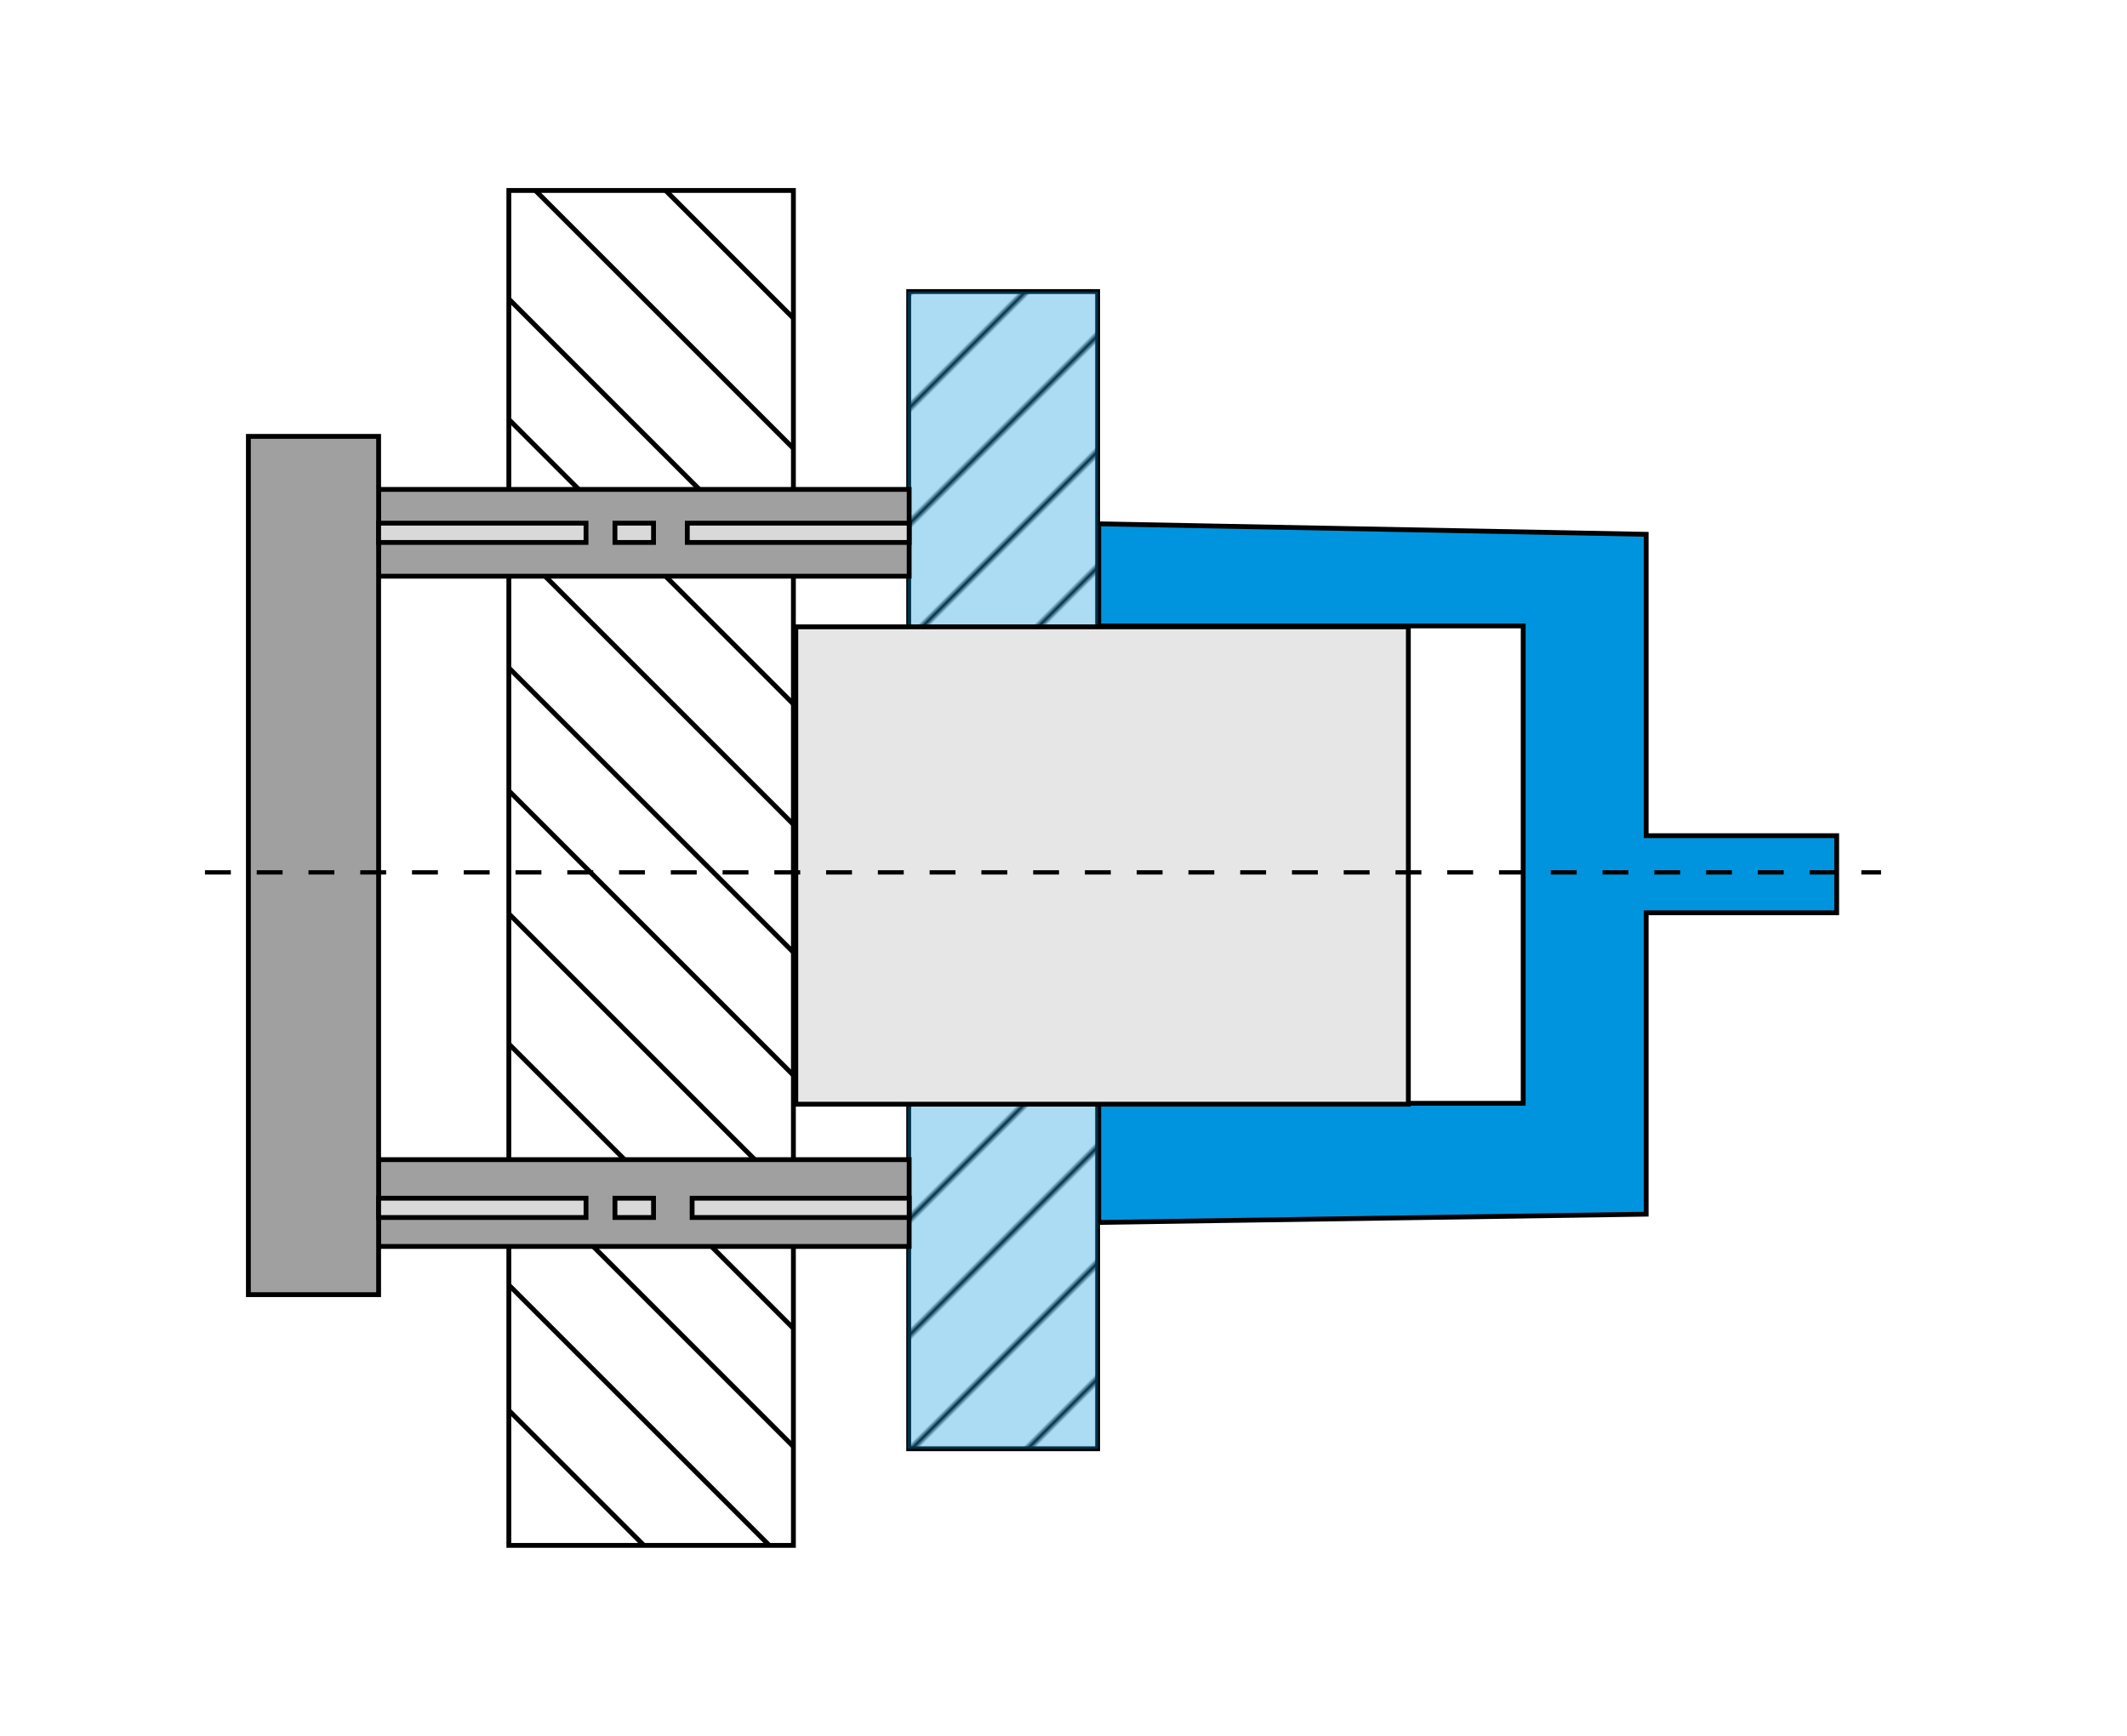
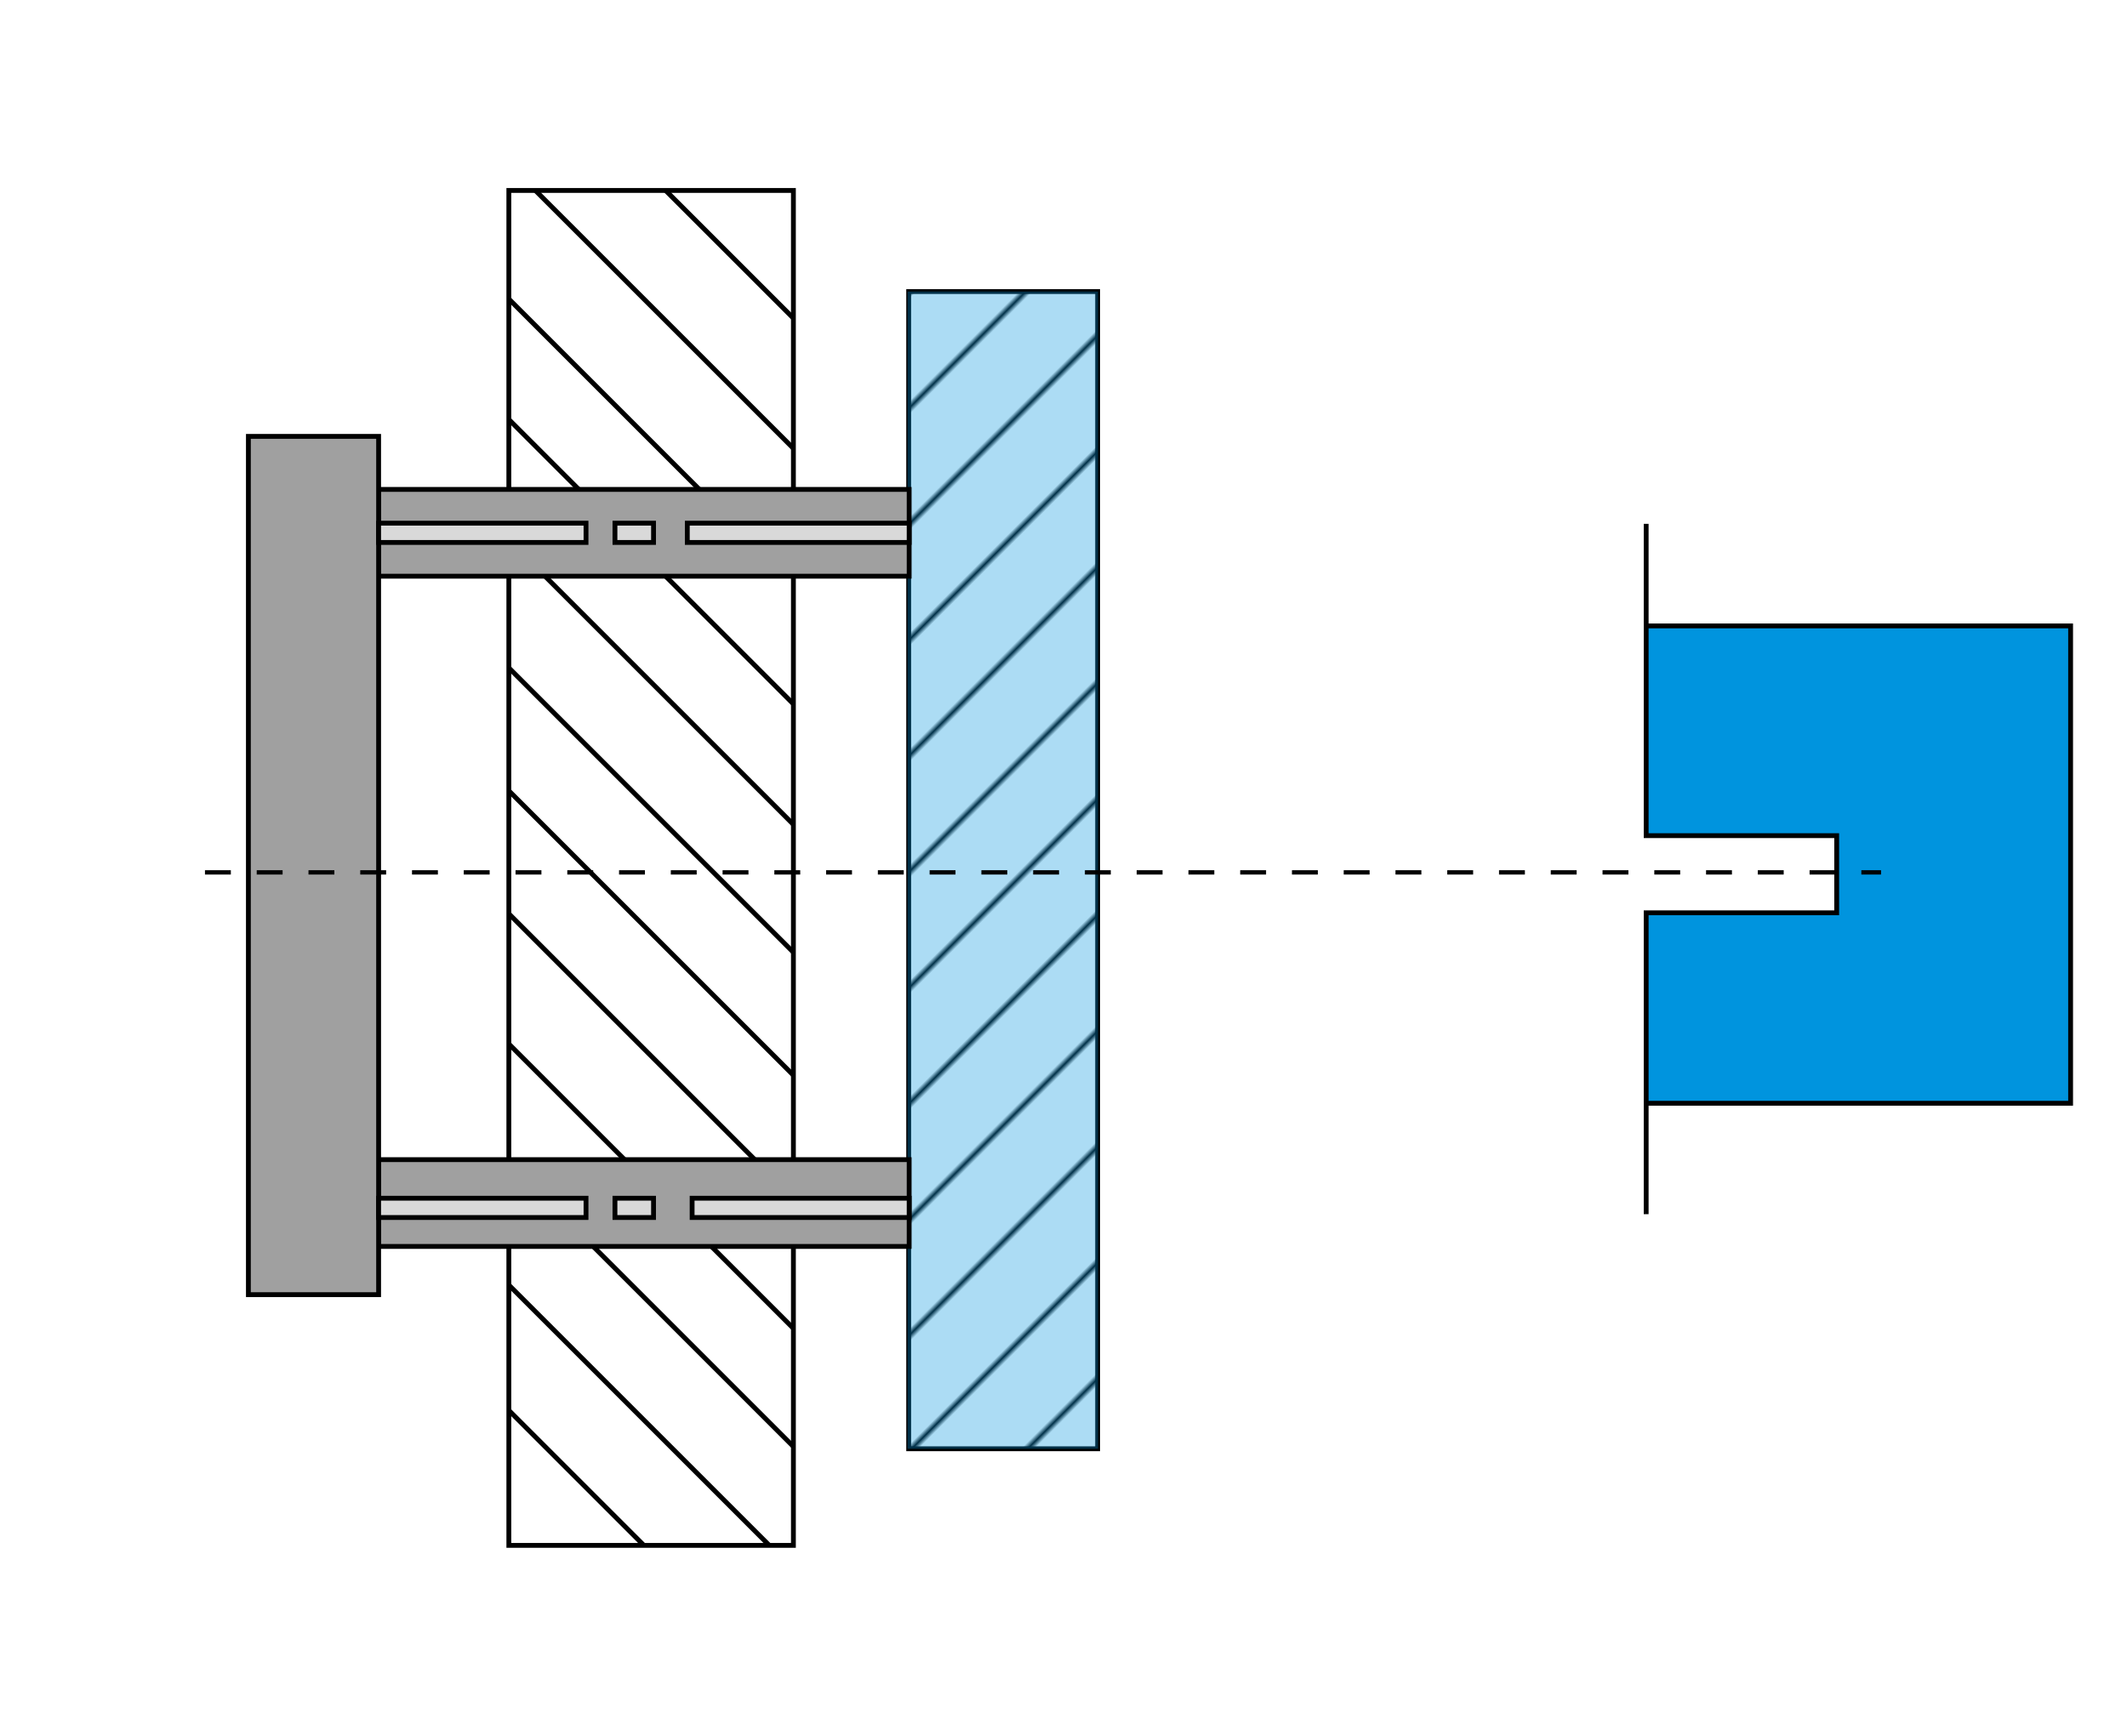
<svg xmlns="http://www.w3.org/2000/svg" xmlns:xlink="http://www.w3.org/1999/xlink" width="441" height="360" viewBox="0 0 441 360" fill="none" version="1.1" id="svg104">
  <defs id="defs104">
    <linearGradient id="swatch22">
      <stop style="stop-color:#ffffff;stop-opacity:1;" offset="0" id="stop22" />
    </linearGradient>
    <pattern xlink:href="#pattern19" preserveAspectRatio="xMidYMid" id="pattern20" patternTransform="rotate(-45,11,-26.556)" x="0" y="0" />
    <pattern patternUnits="userSpaceOnUse" width="17" height="1" patternTransform="translate(0,0) scale(2,2)" preserveAspectRatio="xMidYMid" id="pattern19" style="fill:#000000">
      <rect style="stroke:none" x="0" y="-0.5" width="1" height="2" id="rect19" />
    </pattern>
    <pattern xlink:href="#Strips1_16" preserveAspectRatio="xMidYMid" id="pattern6" patternTransform="rotate(45,16,38.627)" x="0" y="0" />
    <pattern patternUnits="userSpaceOnUse" width="17" height="1" patternTransform="translate(0,0) scale(2,2)" preserveAspectRatio="xMidYMid" id="Strips1_16" style="fill:#000000">
      <rect style="stroke:none" x="0" y="-0.5" width="1" height="2" id="rect182" />
    </pattern>
  </defs>
  <mask id="mask0_389_303" style="mask-type:alpha" maskUnits="userSpaceOnUse" x="196" y="110" width="153" height="141">
    <path d="M309.5 172.5H349V188.5H309.5V251L196 245V228H284V129H196V114L309.5 110V172.5Z" fill="#0094DE" id="path48" />
  </mask>
  <g id="layer4" style="display:inline">
    <rect width="441" height="360" fill="#ffffff" id="rect1" x="1.0328155e-06" y="7.5908599e-07" />
  </g>
  <g id="layer3" style="display:none">
    <rect x="217.624" y="60.446" width="152.93" height="240.107" stroke="#000000" id="rect10" style="display:inline;fill:url(#pattern20);fill-opacity:1;stroke-width:0.893" />
    <g id="g20" transform="translate(22)" style="display:inline">
-       <rect x="348.5" y="39.5" width="59" height="281" stroke="#000000" id="rect8" />
      <path d="m 348.5,163 59,-33.5" stroke="#000000" id="path10" />
      <path d="m 408,229.5 -59.5,-34" stroke="#000000" id="path11" />
      <path d="m 348.5,105.5 59,-59" stroke="#000000" id="path36" />
      <path d="m 348.5,79.5 40,-40" stroke="#000000" id="path37" />
      <path d="m 348.5,132 59,-59" stroke="#000000" id="path38" />
      <path d="m 348.5,155.5 59,-59" stroke="#000000" id="path39" />
-       <path d="m 348.5,208 8,-8" stroke="#000000" id="path40" />
      <path d="M 348.5,233.5 373,209" stroke="#000000" id="path41" />
      <path d="m 348.5,261.5 42,-42" stroke="#000000" id="path42" />
      <path d="m 348.5,286.5 58,-58" stroke="#000000" id="path43" />
      <path d="m 348.5,314 59,-59" stroke="#000000" id="path44" />
      <path d="m 370.5,320.5 37,-37" stroke="#000000" id="path45" />
-       <path d="M 393,320.5 407.5,306" stroke="#000000" id="path46" />
    </g>
  </g>
  <g id="layer6" style="display:inline">
    <g id="g22" transform="translate(0.308,0.308)">
-       <path d="m 341,173 h 39.5 v 16 H 341 v 62.5 l -113.5,1.712 V 228.5 h 88 v -99 h -88 V 108.33 L 341,110.5 Z" fill="#0094de" stroke="#000000" id="path99" style="display:inline" />
+       <path d="m 341,173 h 39.5 v 16 H 341 v 62.5 V 228.5 h 88 v -99 h -88 V 108.33 L 341,110.5 Z" fill="#0094de" stroke="#000000" id="path99" style="display:inline" />
      <rect style="fill:#ffffff;fill-opacity:1;fill-rule:evenodd;stroke:none;stroke-width:0.987;stroke-dasharray:none;stroke-dashoffset:0;stroke-opacity:1" id="rect20" width="87.301" height="97.789" x="227.578" y="130.18" />
    </g>
  </g>
  <g id="layer5" style="display:inline">
    <g id="layer2" style="display:inline">
      <rect style="opacity:1;fill:url(#pattern6);fill-opacity:1;fill-rule:evenodd;stroke:#000000;stroke-width:1;stroke-dasharray:none;stroke-dashoffset:0" id="rect2" width="39.177" height="240" x="188.401" y="60.463" />
      <rect style="opacity:1;fill:#0094de;fill-opacity:0.325;fill-rule:evenodd;stroke:none;stroke-width:1;stroke-dasharray:none;stroke-dashoffset:0;stroke-opacity:1" id="rect22" width="39.486" height="240" x="188.175" y="60.463" />
    </g>
    <path d="M 111,39.5 164.5,93" stroke="#000000" id="path7" />
    <path d="M 105.5,62 145,101.5 M 105.5,87 l 59,59 m -59,-34 59,59 m -59,-32.5 59,59 m -59,-33.5 59,59 m -59,-33.5 59,59 m -59,-32 59,59 m -59,-34.5 59,59 m -59,-33.5 54,54 m -54,-28 28,28" stroke="#000000" id="path8" />
    <rect x="105.5" y="39.5" width="59" height="281" stroke="#000000" id="rect9" />
    <rect x="78.5" y="101.5" width="110" height="18" fill="#a0a0a0" stroke="#000000" id="rect11" />
    <rect x="78.5" y="240.5" width="110" height="18" fill="#a0a0a0" stroke="#000000" id="rect12" />
    <path d="m 78.5,90.5 v 178 h -27 v -178 z" fill="#a0a0a0" stroke="#000000" id="path12" />
    <rect x="78.5" y="108.5" width="43" height="4" fill="#d9d9d9" stroke="#000000" id="rect13" />
    <rect x="78.5" y="248.5" width="43" height="4" fill="#d9d9d9" stroke="#000000" id="rect14" />
    <rect x="142.5" y="108.5" width="46" height="4" fill="#d9d9d9" stroke="#000000" id="rect15" />
    <rect x="143.5" y="248.5" width="45" height="4" fill="#d9d9d9" stroke="#000000" id="rect16" />
    <rect x="127.5" y="108.5" width="8" height="4" fill="#d9d9d9" stroke="#000000" id="rect17" />
    <rect x="127.5" y="248.5" width="8" height="4" fill="#d9d9d9" stroke="#000000" id="rect18" />
    <path d="M 138,39.5 164.5,66" stroke="#000000" id="path18" />
-     <rect opacity="0.1" x="165" y="130" width="127" height="99" fill="#23395b" id="rect104" style="opacity:1;fill:#e6e6e6;stroke:#000000;stroke-width:1;stroke-opacity:1" />
    <path d="M 42.496,180.925 H 390.004" stroke="#000000" stroke-dasharray="5.366, 5.366" id="path100" style="stroke-width:0.894" />
  </g>
</svg>